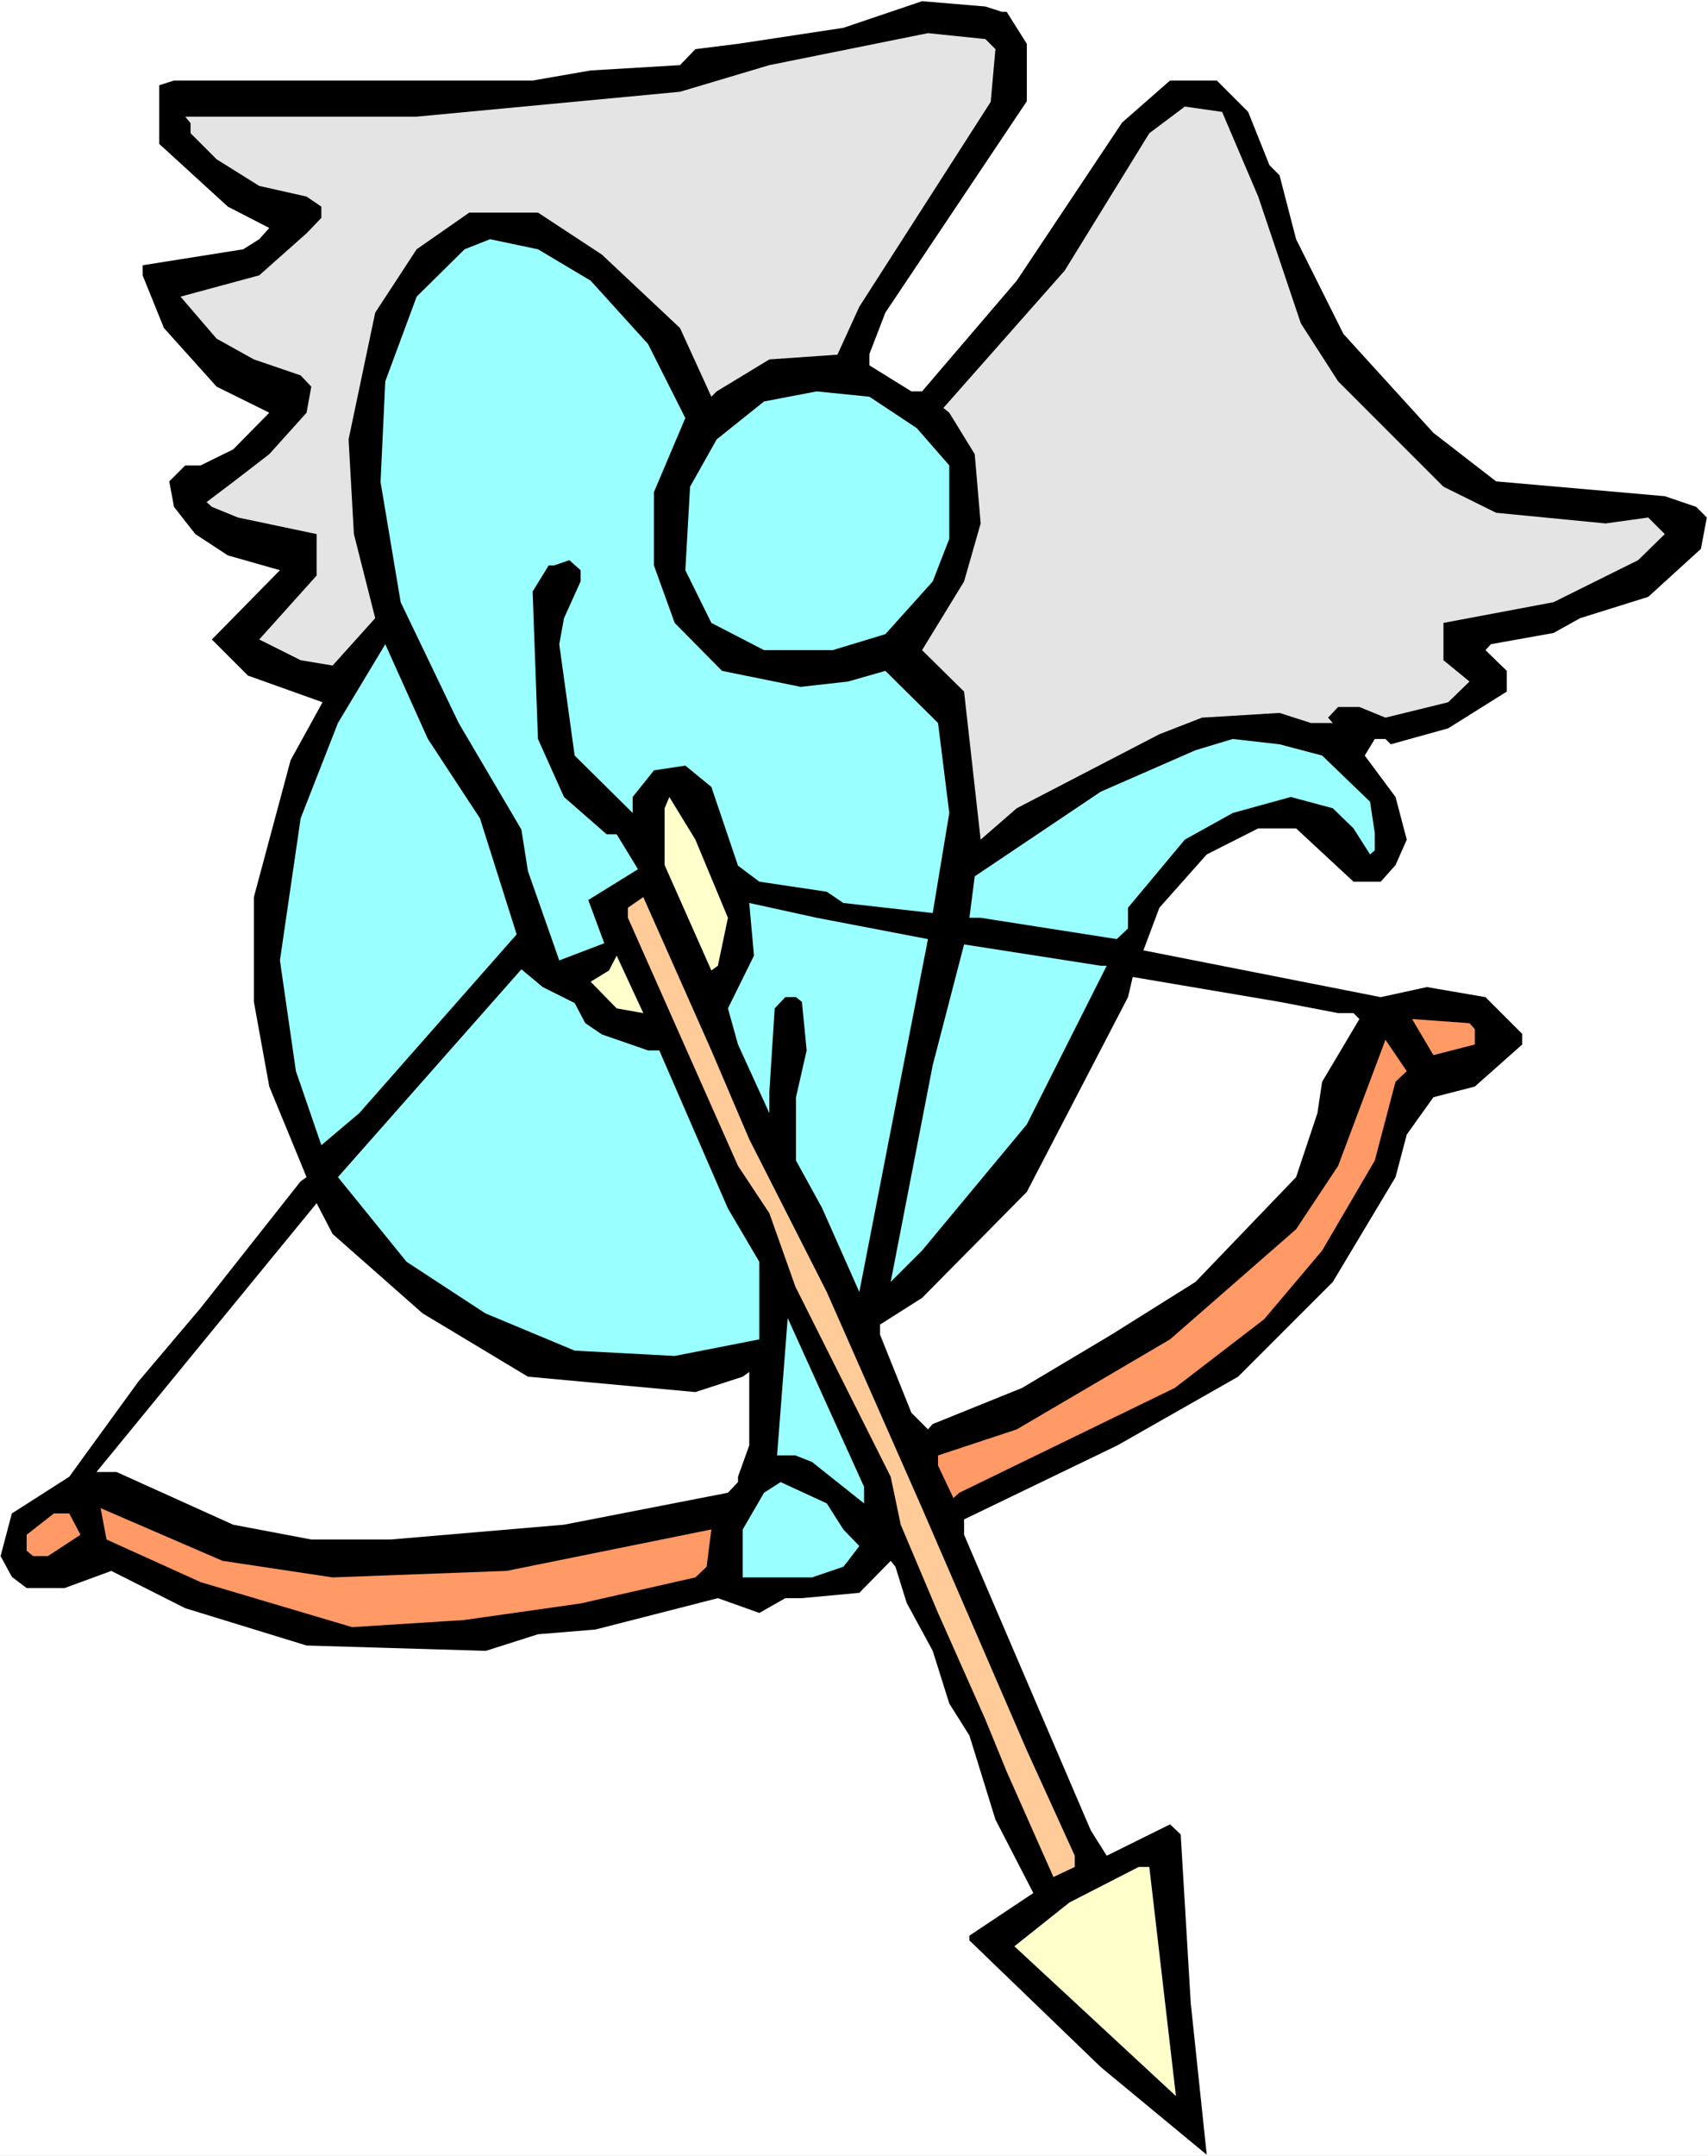
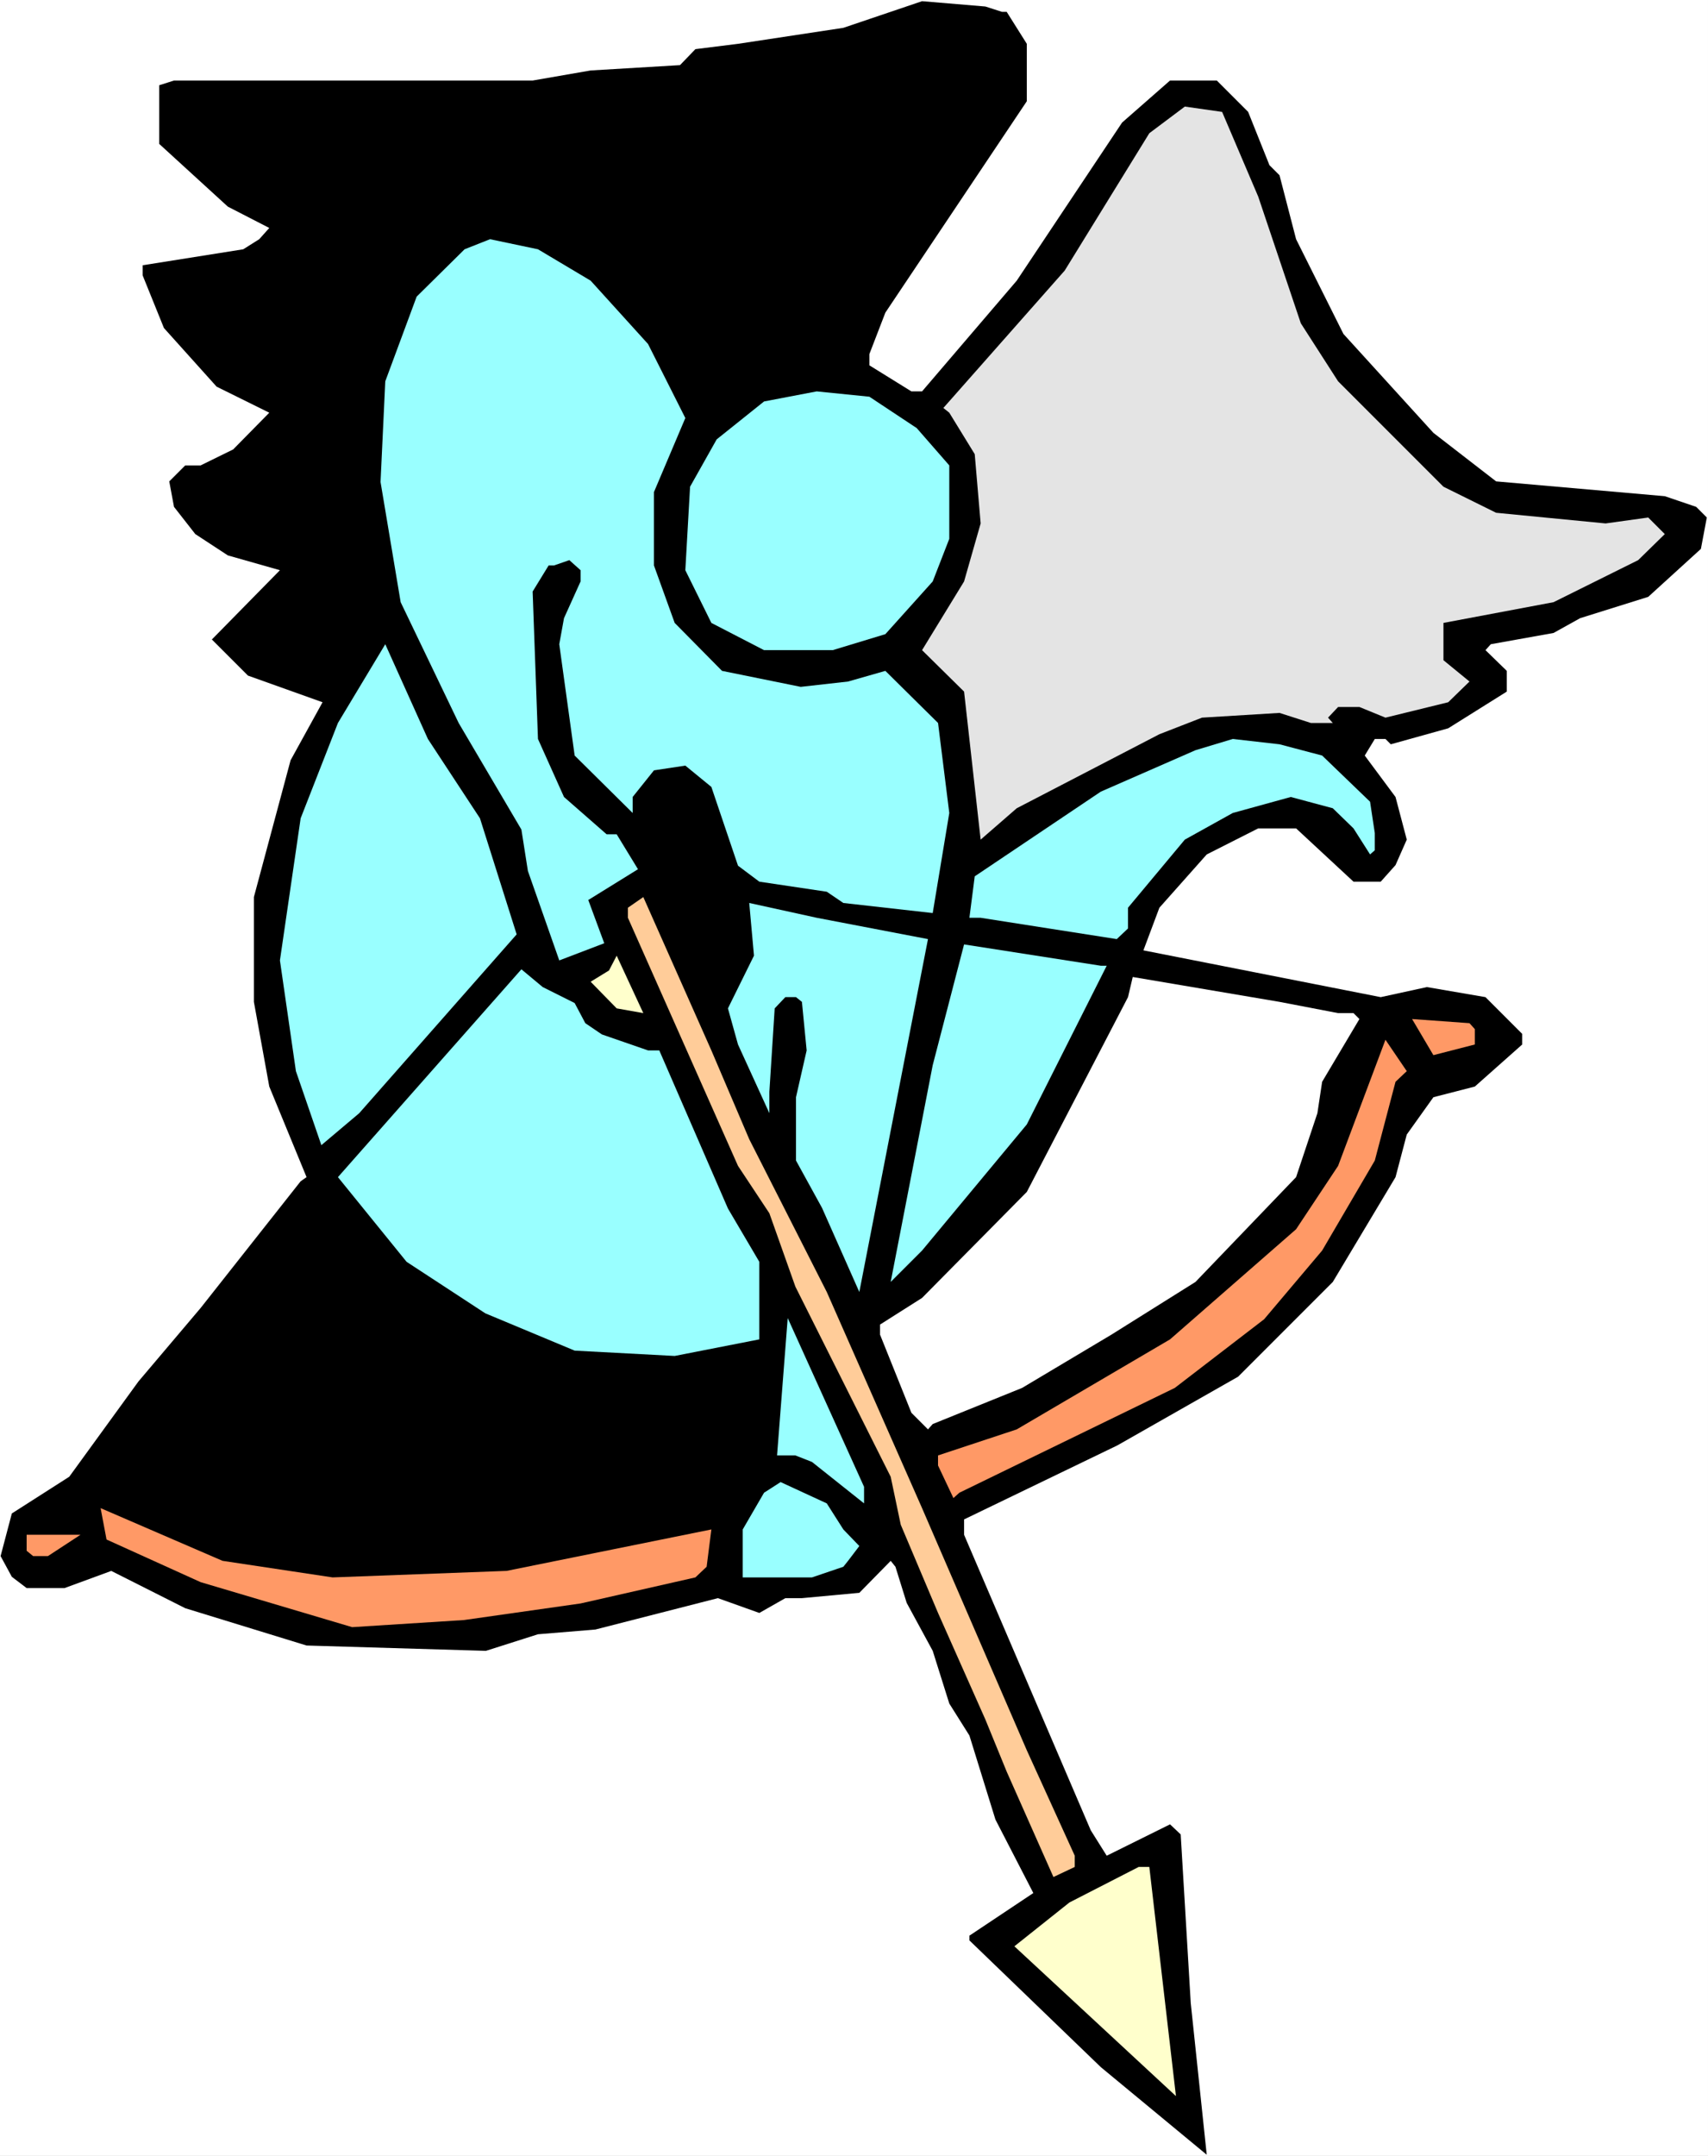
<svg xmlns="http://www.w3.org/2000/svg" xmlns:ns1="http://sodipodi.sourceforge.net/DTD/sodipodi-0.dtd" xmlns:ns2="http://www.inkscape.org/namespaces/inkscape" version="1.0" width="123.395mm" height="155.668mm" id="svg23" ns1:docname="Cupid 28.wmf">
  <rect width="100%" height="100%" fill="#808080" stroke="none" />
  <ns1:namedview id="namedview23" pagecolor="#ffffff" bordercolor="#000000" borderopacity="0.25" ns2:showpageshadow="2" ns2:pageopacity="0.0" ns2:pagecheckerboard="0" ns2:deskcolor="#d1d1d1" ns2:document-units="mm" />
  <defs id="defs1">
    <pattern id="WMFhbasepattern" patternUnits="userSpaceOnUse" width="6" height="6" x="0" y="0" />
  </defs>
  <path style="fill:#ffffff;fill-opacity:1;fill-rule:evenodd;stroke:none" d="M 0,588.353 H 466.373 V 0 H 0 Z" id="path1" />
  <path style="fill:#000000;fill-opacity:1;fill-rule:evenodd;stroke:none" d="m 273.586,3.232 h 1.293 l 5.494,8.726 v 15.674 l -38.622,57.688 -4.363,11.311 v 3.07 l 11.473,7.11 h 2.909 l 25.856,-30.218 28.765,-43.145 13.089,-11.473 h 12.766 l 8.565,8.564 5.818,14.543 2.747,2.747 4.525,17.452 12.928,25.855 24.563,26.986 17.129,13.25 46.056,4.04 8.565,2.909 2.909,2.909 -1.616,8.564 -14.382,13.089 -18.584,5.817 -7.272,4.04 -17.129,3.07 -1.454,1.616 5.818,5.656 v 5.656 l -15.998,10.019 -15.675,4.363 -1.454,-1.454 h -2.909 l -2.747,4.525 8.403,11.311 3.07,11.635 -3.07,6.948 -4.04,4.525 h -7.434 l -15.675,-14.543 h -10.342 l -14.059,7.11 -12.928,14.543 -4.363,11.635 64.801,12.766 12.605,-2.747 15.998,2.747 10.019,10.019 v 2.909 l -12.928,11.473 -11.312,2.909 -7.272,10.18 -3.07,11.635 -17.129,28.602 -25.856,25.855 -32.966,18.745 -41.854,20.199 v 4.201 l 34.582,80.634 4.363,6.948 17.291,-8.564 2.909,2.747 2.747,46.053 4.363,41.367 -28.926,-23.915 -35.875,-34.581 v -1.293 l 17.453,-11.635 -10.342,-20.037 -7.11,-22.946 -5.494,-8.726 -4.525,-14.382 -7.11,-13.089 -3.07,-9.857 -1.293,-1.616 -8.565,8.726 -15.675,1.454 h -4.525 l -7.11,4.04 -11.312,-4.04 -33.451,8.564 -15.675,1.293 -14.221,4.525 -48.964,-1.454 -33.128,-10.18 -20.2,-10.18 -12.766,4.686 H 7.272 L 3.232,430.317 0.162,424.661 3.232,413.027 18.907,403.008 37.814,376.992 54.782,356.955 82.092,322.374 83.708,321.243 73.527,296.52 69.326,273.412 v -28.602 l 10.019,-37.328 8.726,-15.836 -20.361,-7.272 -9.858,-9.857 18.584,-18.906 -14.221,-4.04 -8.888,-5.817 -5.818,-7.433 -1.293,-6.948 4.363,-4.363 h 4.202 L 63.67,122.648 73.527,112.629 59.145,105.519 44.763,89.521 38.945,75.14 V 72.393 L 66.417,68.03 70.78,65.283 73.527,62.213 62.215,56.395 43.47,39.267 V 23.269 l 4.04,-1.293 h 97.929 l 15.837,-2.747 24.401,-1.454 4.202,-4.363 11.635,-1.454 28.765,-4.363 21.493,-7.272 17.291,1.454 z" id="path2" />
-   <path style="fill:#e4e4e4;fill-opacity:1;fill-rule:evenodd;stroke:none" d="m 271.809,13.412 -1.293,14.382 -35.875,55.911 -5.979,13.089 -18.584,1.293 -14.382,8.726 -1.454,1.454 -8.565,-18.745 -21.331,-20.037 -17.453,-11.473 h -18.745 l -14.382,10.019 -11.312,17.29 -7.272,34.581 1.454,25.855 5.818,22.946 L 90.818,181.628 82.092,180.174 70.78,174.518 86.455,157.067 v -11.311 l -21.493,-4.525 -7.11,-2.909 -1.454,-1.293 7.272,-5.494 9.858,-7.595 L 83.708,112.629 85.001,105.519 82.092,102.449 69.326,98.086 59.145,92.43 49.288,80.957 70.78,75.14 83.708,63.667 87.748,59.466 V 56.395 L 83.708,53.648 70.78,50.74 59.145,43.468 52.035,36.358 V 33.611 L 50.58,31.833 h 63.185 l 71.911,-6.787 24.401,-7.272 43.308,-8.726 15.675,1.616 z" id="path3" />
  <path style="fill:#e4e4e4;fill-opacity:1;fill-rule:evenodd;stroke:none" d="m 343.558,53.648 11.635,34.58 10.181,15.836 28.765,28.763 14.382,7.11 29.896,2.909 11.635,-1.616 4.525,4.525 -7.272,7.11 -23.109,11.473 -30.057,5.656 v 10.18 l 7.11,5.817 -5.818,5.656 -17.129,4.201 -7.11,-2.909 h -5.818 l -2.747,2.909 1.293,1.454 h -5.979 l -8.565,-2.747 -21.169,1.293 -11.635,4.525 -38.945,20.199 -9.857,8.564 -4.525,-40.398 -11.473,-11.311 11.473,-18.745 4.525,-15.836 -1.616,-18.906 -6.949,-11.311 -1.616,-1.293 33.128,-37.489 23.109,-37.489 9.696,-7.272 10.181,1.454 z" id="path4" />
  <path style="fill:#99ffff;fill-opacity:1;fill-rule:evenodd;stroke:none" d="m 161.275,76.594 15.675,17.29 10.181,20.199 -8.565,20.199 v 20.037 l 5.656,15.674 12.928,13.089 21.493,4.363 12.928,-1.454 10.181,-2.909 14.382,14.22 3.07,24.562 -4.525,27.309 -24.401,-2.747 -4.525,-3.07 -18.422,-2.747 -5.818,-4.363 -7.272,-21.492 -7.11,-5.817 -8.565,1.293 -5.818,7.272 v 4.363 l -15.837,-15.674 -4.202,-30.379 1.293,-7.11 4.525,-10.019 v -3.07 l -3.07,-2.747 -4.202,1.454 h -1.454 l -4.363,7.11 1.454,40.236 7.11,15.836 11.635,10.18 h 2.747 l 5.818,9.534 -13.574,8.403 4.363,11.796 -12.281,4.686 -8.565,-24.4 -1.778,-11.311 -17.129,-29.086 -15.837,-32.965 -5.494,-32.803 1.293,-27.47 8.565,-23.108 13.089,-12.927 6.949,-2.747 13.089,2.747 z" id="path5" />
  <path style="fill:#99ffff;fill-opacity:1;fill-rule:evenodd;stroke:none" d="m 250.316,116.83 8.888,10.18 v 20.037 l -4.525,11.635 -12.928,14.382 -14.382,4.363 h -18.745 l -14.382,-7.433 -7.11,-14.382 1.293,-22.784 7.272,-12.927 12.928,-10.342 14.382,-2.747 14.382,1.454 z" id="path6" />
  <path style="fill:#99ffff;fill-opacity:1;fill-rule:evenodd;stroke:none" d="m 131.056,223.319 10.019,31.672 -42.985,48.801 -10.342,8.726 -6.949,-20.199 -4.363,-30.218 5.656,-38.782 10.181,-26.016 12.928,-21.492 11.635,25.855 z" id="path7" />
  <path style="fill:#99ffff;fill-opacity:1;fill-rule:evenodd;stroke:none" d="m 361.011,206.19 13.089,12.604 1.293,8.564 v 4.686 l -1.293,1.131 -4.525,-7.11 -5.656,-5.494 -11.473,-3.07 -15.837,4.363 -13.089,7.272 -15.513,18.583 v 5.656 l -3.07,2.909 -37.168,-5.817 h -3.07 l 1.454,-11.311 34.42,-23.108 25.856,-11.311 10.181,-3.07 12.766,1.454 z" id="path8" />
-   <path style="fill:#ffffcc;fill-opacity:1;fill-rule:evenodd;stroke:none" d="m 198.766,250.466 -2.747,13.089 -1.778,1.293 -12.766,-28.763 v -15.513 l 1.293,-3.07 7.11,11.635 z" id="path9" />
  <path style="fill:#ffcc99;fill-opacity:1;fill-rule:evenodd;stroke:none" d="m 204.584,310.901 21.169,41.691 26.017,58.981 28.603,66.091 13.089,28.763 v 3.07 l -5.818,2.747 -12.766,-28.763 -5.818,-14.22 -12.928,-29.086 -10.181,-24.077 -2.747,-13.089 -26.017,-51.871 -7.11,-20.037 -8.565,-12.927 -30.057,-67.707 v -2.747 l 4.202,-2.909 18.584,41.852 z" id="path10" />
  <path style="fill:#99ffff;fill-opacity:1;fill-rule:evenodd;stroke:none" d="m 253.386,256.284 -18.745,96.308 -10.181,-22.946 -7.11,-12.927 v -17.29 l 2.909,-12.766 -1.293,-13.25 -1.616,-1.293 h -2.909 l -2.909,3.07 -1.454,22.784 v 5.817 l -8.565,-18.745 -2.747,-9.857 7.11,-14.382 -1.293,-14.382 18.422,4.04 z" id="path11" />
  <path style="fill:#99ffff;fill-opacity:1;fill-rule:evenodd;stroke:none" d="m 302.189,263.555 -21.816,43.306 -28.603,34.419 -8.565,8.564 11.473,-59.142 8.565,-32.965 37.329,5.817 z" id="path12" />
  <path style="fill:#99ffff;fill-opacity:1;fill-rule:evenodd;stroke:none" d="m 156.912,273.735 2.909,5.494 4.525,3.07 12.605,4.363 h 3.07 l 18.745,43.145 8.565,14.543 v 6.787 14.382 l -23.109,4.525 -27.31,-1.454 -24.401,-10.18 -21.493,-14.058 -18.745,-23.108 50.096,-56.718 5.818,4.848 z" id="path13" />
  <path style="fill:#ffffcc;fill-opacity:1;fill-rule:evenodd;stroke:none" d="m 168.386,275.19 -7.11,-7.272 5.01,-3.07 2.101,-4.04 7.272,15.674 z" id="path14" />
  <path style="fill:#ffffff;fill-opacity:1;fill-rule:evenodd;stroke:none" d="m 365.374,276.482 h 4.202 l 1.616,1.616 -10.181,17.129 -1.293,8.564 -5.818,17.452 -27.472,28.602 -22.947,14.382 -24.401,14.543 -24.401,9.857 -1.293,1.454 -4.525,-4.525 -8.565,-21.33 v -2.747 l 11.473,-7.272 28.603,-28.925 27.633,-53.163 1.293,-5.494 40.076,6.787 z" id="path15" />
  <path style="fill:#ff9966;fill-opacity:1;fill-rule:evenodd;stroke:none" d="m 402.703,280.845 v 4.201 l -11.312,2.909 -5.818,-9.857 15.675,1.131 z" id="path16" />
  <path style="fill:#ff9966;fill-opacity:1;fill-rule:evenodd;stroke:none" d="m 381.049,295.227 -5.656,21.492 -14.382,24.562 -15.837,18.745 -24.401,18.745 -58.822,28.602 -1.616,1.454 -4.202,-8.888 v -2.747 l 21.493,-7.11 41.854,-24.562 34.42,-30.056 11.473,-17.29 12.928,-34.419 5.818,8.564 z" id="path17" />
-   <path style="fill:#ffffff;fill-opacity:1;fill-rule:evenodd;stroke:none" d="m 115.381,358.409 28.765,17.29 45.732,4.201 12.928,-4.201 1.778,-1.293 v 20.037 l -3.07,8.564 v 1.454 l -2.747,2.909 -44.763,8.726 -47.348,4.04 H 85.001 L 63.67,416.097 31.835,401.716 h -5.494 l 60.115,-73.362 4.363,8.403 z" id="path18" />
  <path style="fill:#99ffff;fill-opacity:1;fill-rule:evenodd;stroke:none" d="m 235.934,410.28 -14.221,-11.311 -4.525,-1.778 h -5.01 l 2.909,-37.489 20.846,46.053 z" id="path19" />
  <path style="fill:#99ffff;fill-opacity:1;fill-rule:evenodd;stroke:none" d="m 230.278,417.39 4.363,4.525 -3.07,4.04 -1.293,1.616 -8.565,2.909 h -18.907 v -13.089 l 5.818,-10.019 4.525,-2.909 12.605,5.817 z" id="path20" />
  <path style="fill:#ff9966;fill-opacity:1;fill-rule:evenodd;stroke:none" d="m 90.818,430.479 47.51,-1.778 55.913,-11.311 -1.293,10.18 -3.07,2.909 -31.35,7.11 -31.835,4.525 -30.542,1.939 -41.369,-12.281 -25.694,-11.635 -1.616,-8.564 33.289,14.382 z" id="path21" />
-   <path style="fill:#ff9966;fill-opacity:1;fill-rule:evenodd;stroke:none" d="m 21.977,418.844 -8.888,5.817 H 9.05 l -1.778,-1.454 v -4.363 l 7.434,-5.817 h 4.202 z" id="path22" />
+   <path style="fill:#ff9966;fill-opacity:1;fill-rule:evenodd;stroke:none" d="m 21.977,418.844 -8.888,5.817 H 9.05 l -1.778,-1.454 v -4.363 h 4.202 z" id="path22" />
  <path style="fill:#ffffcc;fill-opacity:1;fill-rule:evenodd;stroke:none" d="M 321.096,572.033 276.98,531.15 l 15.029,-11.958 18.907,-9.695 h 2.909 z" id="path23" />
</svg>